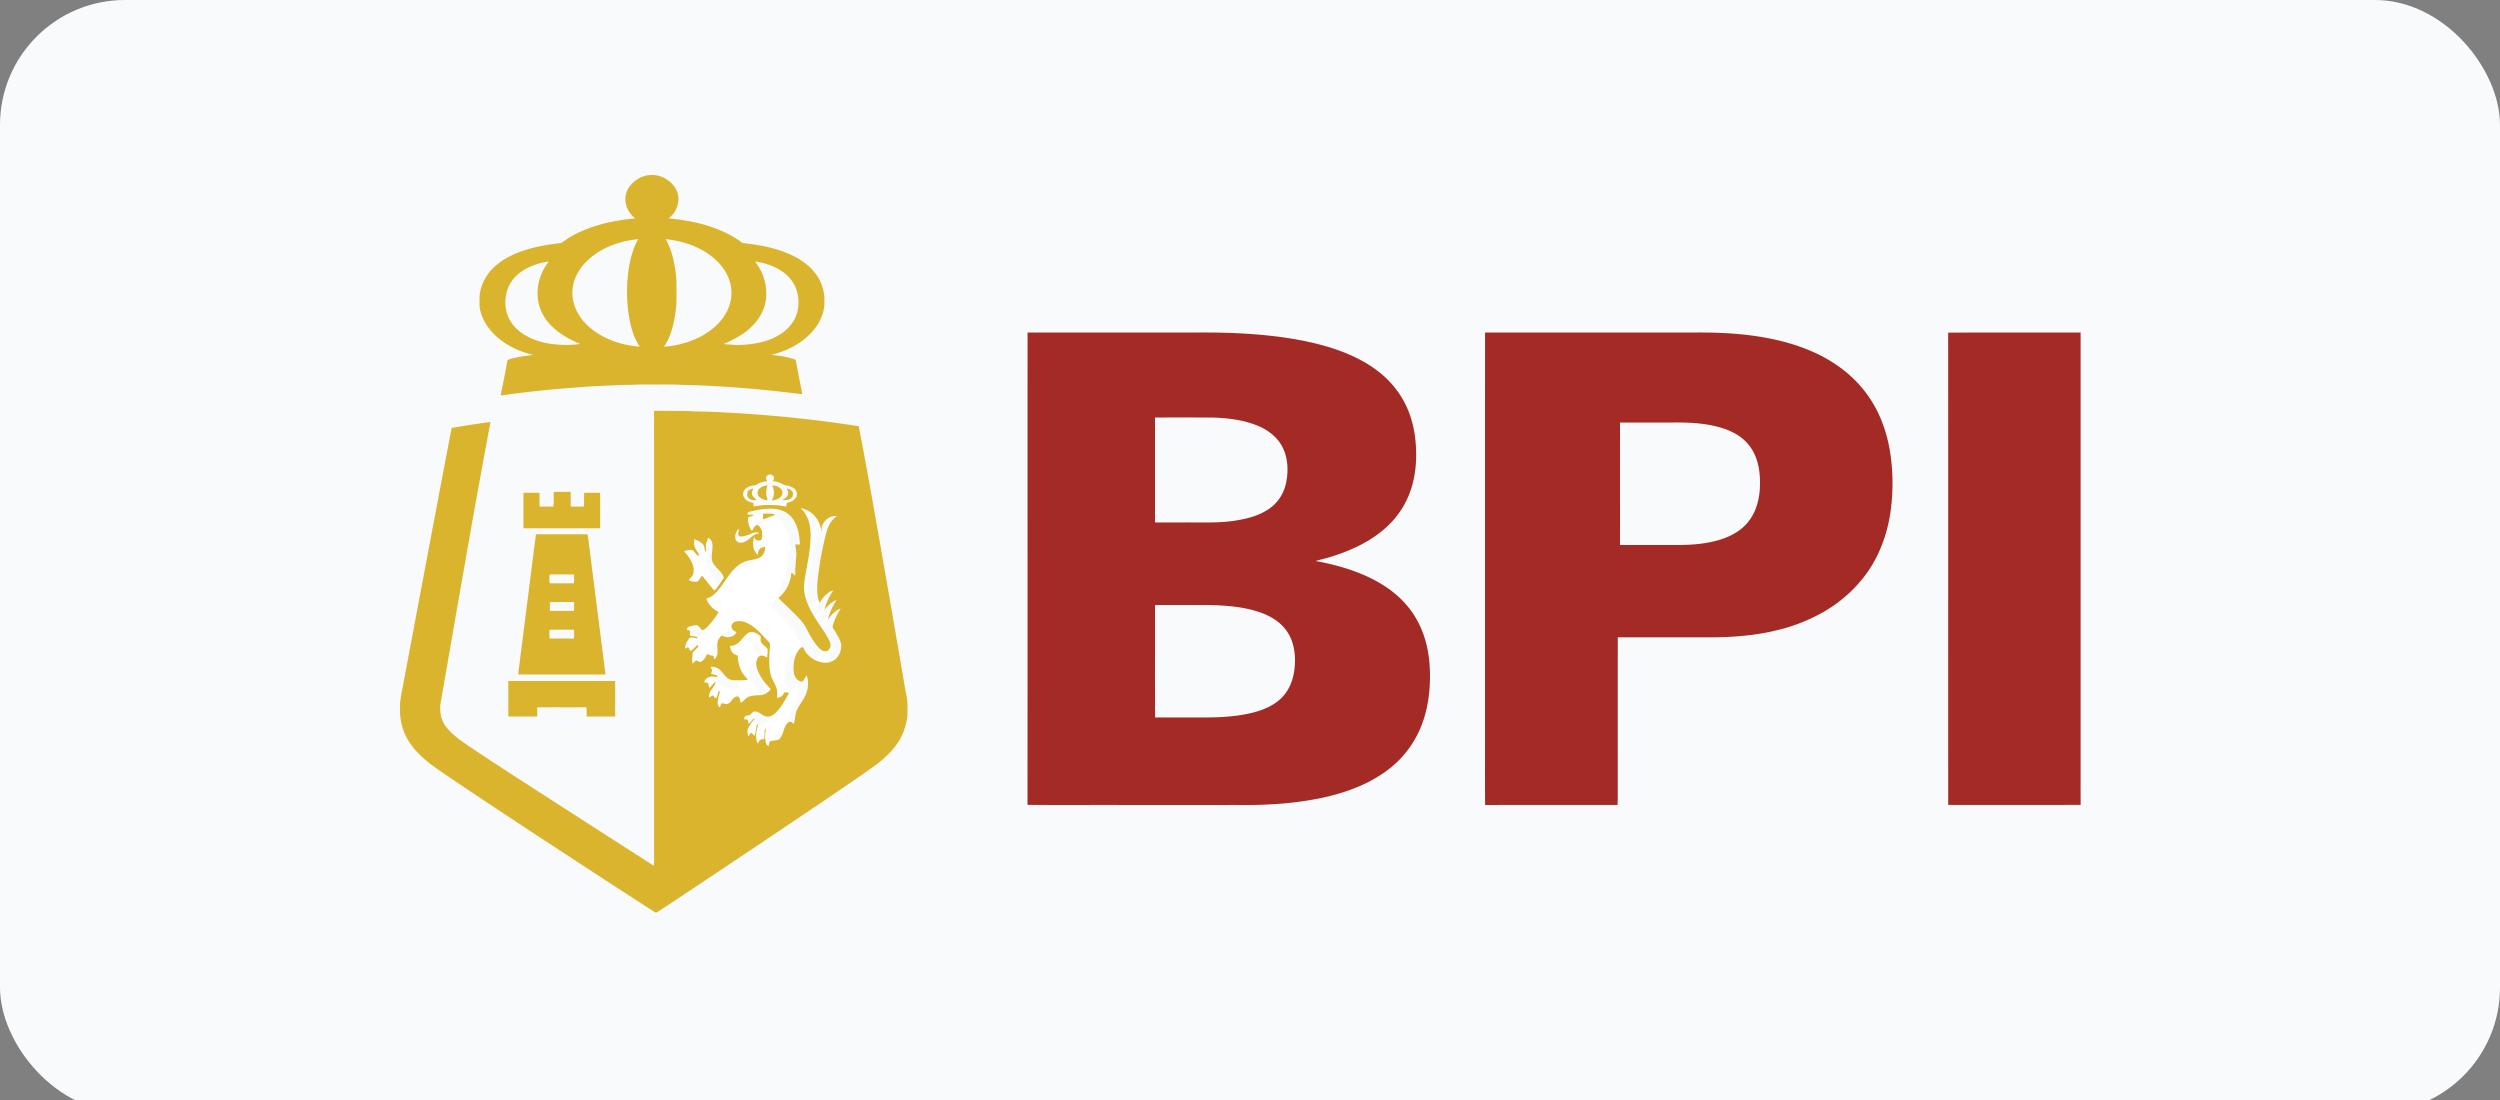
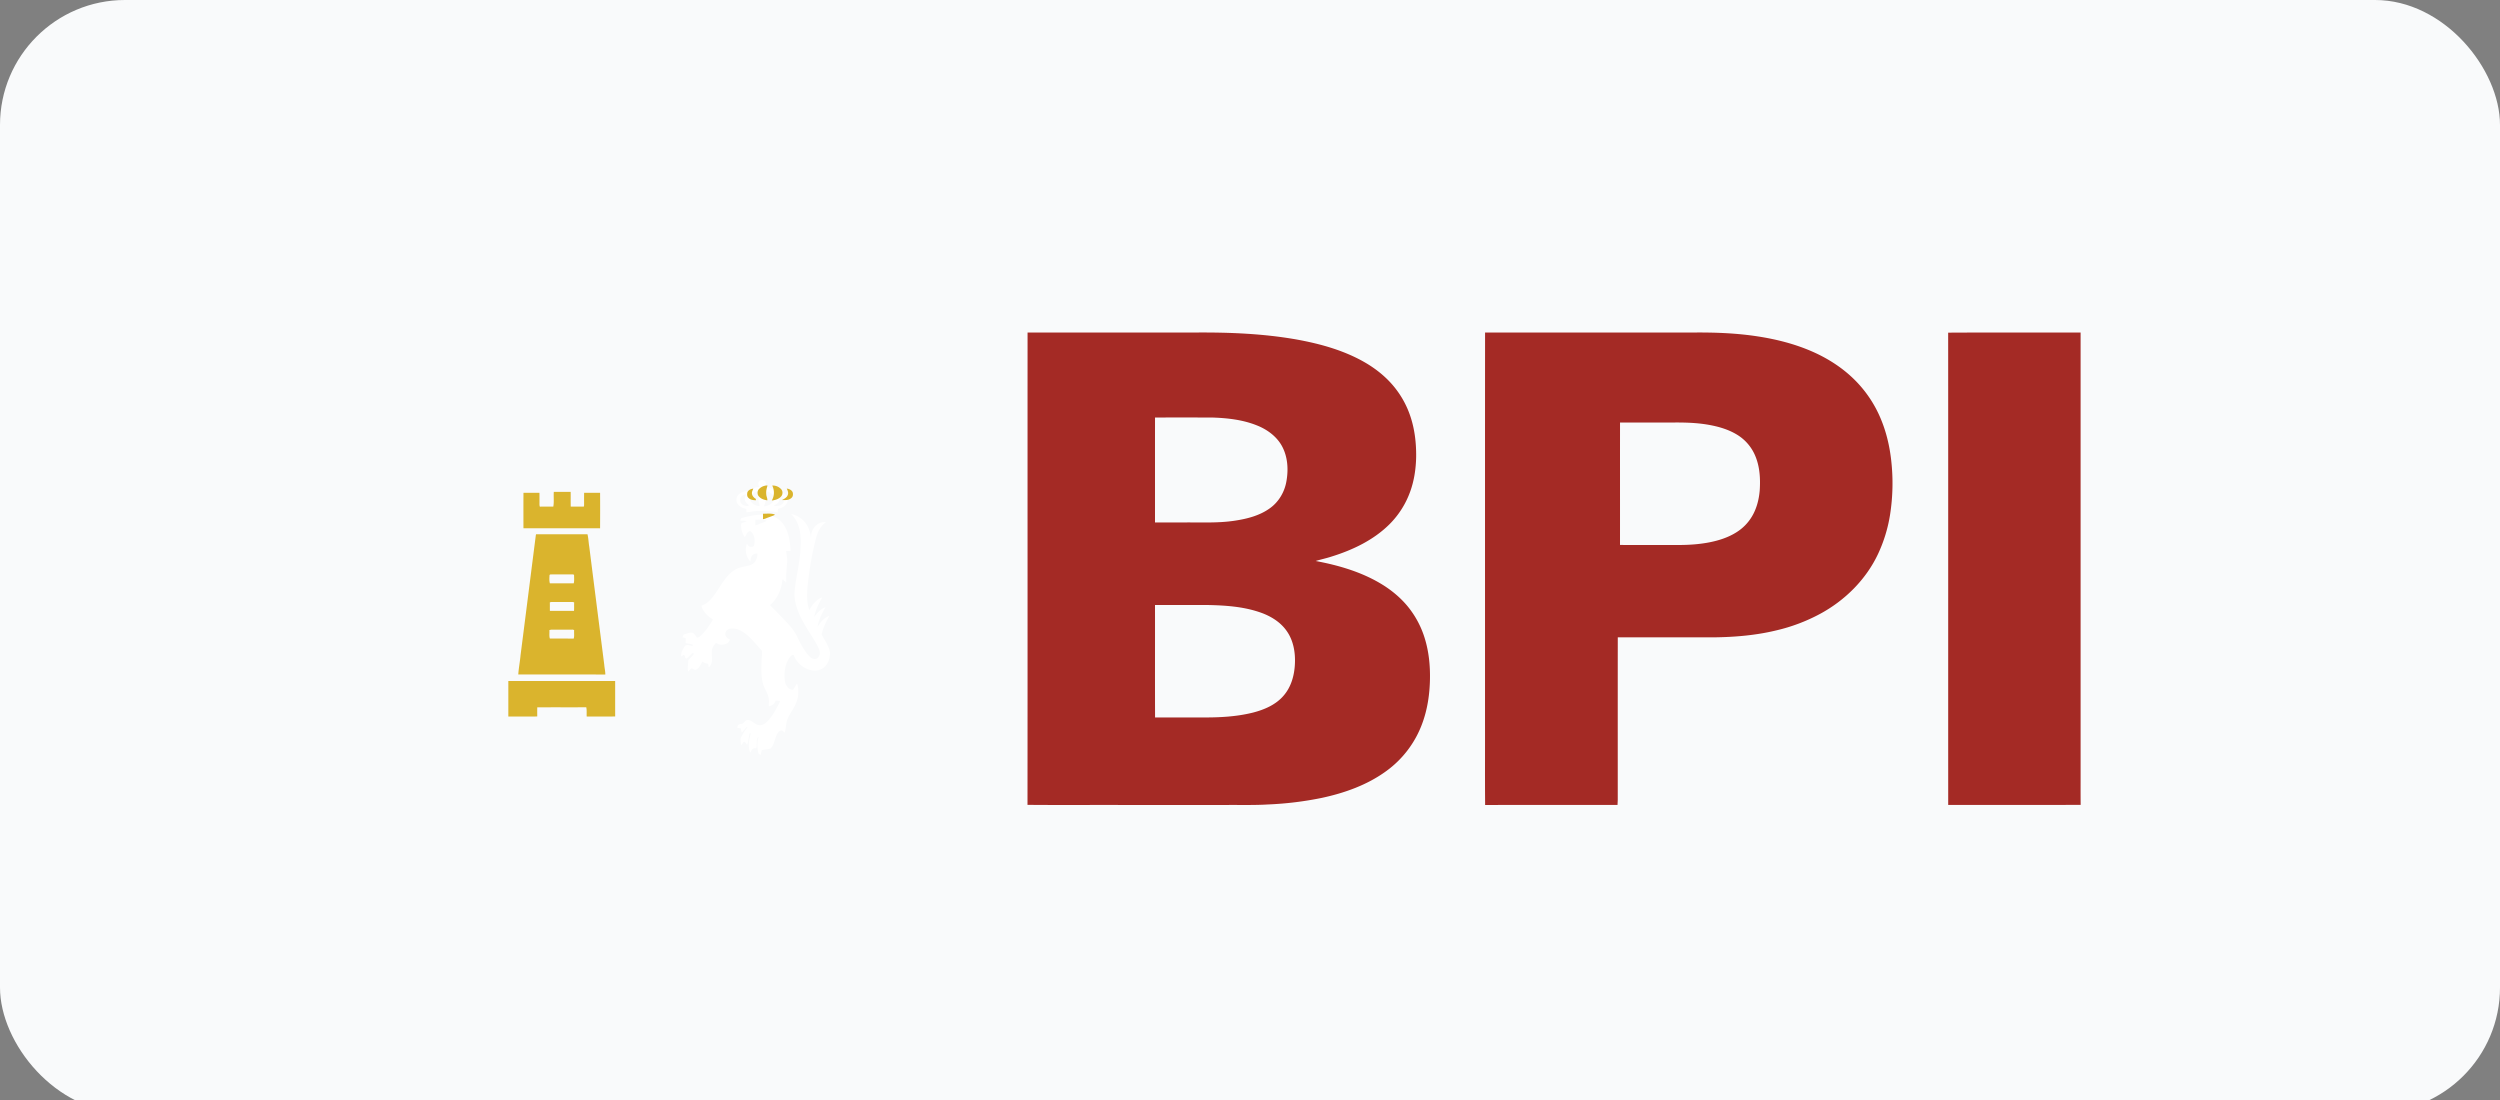
<svg xmlns="http://www.w3.org/2000/svg" xmlns:xlink="http://www.w3.org/1999/xlink" viewBox="0 0 200 88">
  <rect x="0" y="0" width="200" height="88" fill="#808080" stroke="none" />
  <defs>
    <rect id="a" x="0" y="0" width="200" height="89" rx="10" />
  </defs>
  <g fill="none" fill-rule="evenodd">
    <mask id="b" fill="#fff">
      <use xlink:href="#a" />
    </mask>
    <use fill="#f9fafb" xlink:href="#a" />
    <g fill-rule="nonzero" mask="url(#b)">
      <g fill="#FFF">
        <path d="M60.776 38.471c.156-.151.427-.042.489.154.03.118-.028.228-.094.32.26.03.522.094.75.234.064.036.124.09.2.093.235.028.473.097.665.243a.589.589 0 01.198.67c-.108.27-.377.436-.644.492-.154.016-.108.213-.13.326-.59-.134-1.2-.15-1.8-.11-.233.017-.46.081-.693.086a9.403 9.403 0 01-.014-.257c-.133-.062-.284-.07-.408-.154-.2-.114-.387-.321-.379-.572a.59.59 0 01.262-.505c.187-.135.415-.19.638-.22.067-.002.119-.048.174-.08.232-.157.511-.206.78-.25-.133-.12-.153-.365.006-.47m-.698 1.168c-.095.17-.086.414.052.558.16.185.398.271.631.297.013-.173-.085-.328-.083-.5-.028-.241.036-.474.096-.703a.865.865 0 00-.696.348m1.057-.341c.177.377.172.849-.036 1.212.298-.03.638-.15.786-.442.057-.159.039-.359-.08-.485a.828.828 0 00-.67-.285m-1.9.56c-.028.148-.033.33.086.44.142.159.362.182.559.194l.008-.108c-.15-.097-.289-.245-.302-.436-.016-.145.058-.274.105-.404-.182.027-.393.118-.456.313m3.01-.313c.07.164.147.348.074.527-.073.204-.271.3-.44.403.243.01.521.023.71-.164.131-.103.147-.292.111-.446-.065-.197-.269-.296-.455-.32zm1.045 1.579c.63.111 1.187.588 1.421 1.205.081.215.153.44.156.675l.024-.004c-.061-.658.538-1.33 1.184-1.22-.414.28-.657.758-.787 1.242a25.197 25.197 0 00-.62 3.351c-.098.808-.197 1.656.079 2.44.205-.403.504-.761.897-.975.044-.024.094-.028.143-.037a5.055 5.055 0 00-.661 1.56c.25-.315.523-.657.913-.781-.154.288-.328.569-.438.88-.078.225-.177.45-.192.691.216-.384.536-.737.947-.888-.265.472-.515.967-.624 1.504.167.315.371.611.514.94.105.234.196.498.134.758-.01.25-.112.485-.242.692a1.14 1.14 0 01-1.063.487c-.693-.064-1.34-.567-1.581-1.248-.141-.026-.247.103-.325.207-.388.544-.46 1.26-.374 1.914.058.327.3.68.652.664.117-.16.204-.342.316-.506.115.295.107.625.089.938-.048.413-.215.8-.43 1.146-.207.358-.463.71-.515 1.135-.045.243-.048.496-.139.728-.087-.092-.182-.225-.325-.172-.173.067-.27.251-.339.419-.13.297-.173.637-.367.903-.046.056-.093.13-.172.134-.208.038-.418.065-.625.11-.027.128-.06.257-.093.385l-.161-.111c-.107-.412-.143-.86-.019-1.272l.013-.09c-.053.079-.11.159-.132.254-.013.128-.003.258-.003.388l-.039-.006c.07.072.005.193.011.284-.096.007-.202-.011-.284.052-.114.054-.127.194-.18.298-.04-.042-.087-.082-.093-.144-.106-.416-.05-.855.073-1.26a.916.916 0 00.015-.156l-.08.045c-.083.292-.075.607-.19.89-.123-.055-.14-.287-.307-.21-.05.076-.091.159-.138.238-.073-.026-.054-.115-.068-.175-.012-.162-.053-.343.042-.487.128-.22.242-.453.408-.646a.542.542 0 00.088-.142c-.135.024-.193.173-.285.262-.061.053-.097.166-.179.178-.04-.098-.052-.205-.068-.308-.086-.039-.182-.038-.274-.04-.03-.118.042-.24.14-.296.114-.034.253-.013.34-.112.102-.089.182-.245.334-.236.266.005.455.221.678.34a.62.62 0 00.601 0c.214-.112.38-.297.528-.49.287-.367.505-.785.723-1.2a.89.89 0 00.063-.17c-.113-.02-.229-.023-.343-.029-.054.104-.108.212-.194.292-.097.097-.235.12-.357.165-.015-.2.025-.402-.01-.602-.048-.428-.336-.766-.449-1.172-.169-.57-.145-1.176-.13-1.765-.004-.306.073-.615.027-.917-.564-.593-1.054-1.317-1.815-1.655a1.23 1.23 0 00-.78-.084.435.435 0 00-.321.335c-.06.245.163.443.364.516-.044.133-.137.28-.276.325a.862.862 0 01-.582.067c-.09-.032-.173-.081-.26-.12-.145.163-.286.347-.323.571-.032.264.007.529.008.793a.819.819 0 01-.23.566l-.041-.007c-.015-.086-.025-.172-.04-.257a.995.995 0 01-.458-.168c-.151.246-.273.58-.572.659-.104-.015-.182-.091-.277-.125-.117.048-.189.177-.291.254-.074-.278.005-.56.004-.841-.007-.048.028-.081.054-.114.126-.144.264-.277.385-.425-.005-.05-.03-.136-.093-.102-.148.135-.28.29-.432.421-.047.065-.107-.007-.152-.03-.01-.091-.037-.234-.15-.228-.06.038-.111.09-.177.116-.034-.299.13-.57.282-.808.051-.093.16-.096.25-.114.13.032.261.065.395.084a9.72 9.72 0 01-.004-.108c-.185-.068-.381-.075-.569-.125.007-.128.018-.257.011-.385-.078-.044-.17-.05-.253-.081.026-.076.056-.15.09-.22.226-.055.45-.168.686-.144.177.062.27.251.383.395.108-.002.2-.064.277-.136.322-.291.573-.654.818-1.013.061-.104.152-.2.16-.327a2.047 2.047 0 01-.739-.69c-.072-.123-.15-.25-.161-.397.41-.116.723-.447.976-.786.382-.507.677-1.082 1.097-1.56.278-.323.632-.594 1.041-.705.312-.095.65-.103.943-.261.289-.164.422-.526.42-.853-.158-.005-.336.033-.434.175-.105.13-.104.307-.127.466-.371-.358-.454-.97-.278-1.449.043.106.099.214.212.252.125.046.337.038.366-.133.066-.329.055-.716-.174-.978-.056-.065-.14-.168-.232-.105-.189.084-.222.313-.345.458-.212-.278-.302-.637-.298-.987.004-.053.017-.12.071-.14.123-.054.255-.084.377-.14-.156-.074-.342-.016-.508-.058.025-.078.028-.194.126-.208.656-.171 1.336-.322 2.016-.24.499.056.988.305 1.29.73.444.61.552 1.402.59 2.146-.12.005-.238.005-.358.001.039.35.132.7.066 1.055-.02.431-.08.86-.055 1.293-.01.057.04.17-.052.165a4.874 4.874 0 00-.068-.062l.08-.016c.018-.247.002-.498.003-.746-.014.24.011.481-.01.72-.107.056-.162-.08-.227-.137-.064.067-.042.166-.06.25-.103.685-.427 1.346-.943 1.794-.02.048.027.076.054.107.29.283.572.574.853.866.483.508 1.01 1.01 1.29 1.679.232.47.482.937.814 1.34.147.161.324.361.56.332.188.022.305-.168.37-.323.072-.274-.076-.53-.19-.766-.342-.643-.778-1.228-1.12-1.871-.373-.664-.67-1.398-.7-2.174.017-.558.122-1.108.214-1.657a23.16 23.16 0 00.26-1.745c0-.387.07-.773.014-1.16-.015-.695-.25-1.415-.753-1.894m-2.86.457c0 .147 0 .294-.002.442a.774.774 0 00.227-.066c.219-.099.451-.164.665-.274.013-.068-.068-.06-.106-.078-.259-.053-.524-.024-.785-.024z" />
-         <path d="M58.355 43.165c.052-.142.124-.3.271-.355-.056.165-.122.343-.066.52.076.11.218.096.331.084.278-.053.535-.179.797-.284a.6.6 0 01.484.022 1.071 1.071 0 00-.434.16c-.265.175-.465.453-.767.566-.177.068-.406.074-.546-.076-.15-.172-.143-.431-.07-.637zm-2.143.358c.16.055.268.213.332.368.112.48-.089.968-.01 1.452.124.58.76.836.897 1.41-.011.075-.067.133-.103.197-.194.296-.356.627-.625.86-.305-.385-.584-.792-.895-1.172a2.739 2.739 0 01-.058-.007c-.11.125-.173.287-.28.416-.068.052-.162.037-.243.039-.16-.016-.359-.01-.462-.165.205-.176.383-.424.373-.714.032-.448-.209-.843-.438-1.2-.081-.143-.194-.26-.3-.383.217-.072.465-.175.688-.072.125.14.238.292.357.438l.08-.003a14.195 14.195 0 00-.01-.191c-.102-.123-.162-.275-.248-.409-.145-.22-.058-.496-.105-.741.253.064.49.207.672.4.166.177.087.47.26.641a3.34 3.34 0 00-.035-.546c.002-.218.165-.395.153-.618zm3.223 7.657c.306-.07.588.133.815.322-.024.14-.031.282-.02.423.01-.127.006-.254.02-.38.037.14-.027.292.033.43.108.247.377.36.501.59.005.225-.019.45-.043.672-.16-.104-.364-.23-.552-.126-.164.067-.208.263-.26.419-.062.37.077.736.23 1.063.225.44.517.846.866 1.187-.186.257-.453.48-.773.498-.346.012-.71.012-1.024.183-.18.127-.293.343-.506.426-.025-.093-.034-.188-.05-.281-.028-.09-.094-.16-.15-.232-.2.007-.368.143-.472.313-.113.178-.312.368-.533.294a.538.538 0 00-.28-.027c-.034.108-.065.215-.098.324-.194-.151-.196-.435-.143-.658.028-.224.116-.435.138-.66h-.097c-.064.2-.076.425-.204.596a3.934 3.934 0 01-.241-.266c-.095.054-.179.133-.287.158-.022-.28.128-.527.28-.743.11-.16.217-.334.223-.537-.172.162-.306.361-.47.532a1.233 1.233 0 00-.147-.436l-.265-.012c.049-.157.14-.31.285-.387.22-.126.485-.1.721-.044v-.14a11.014 11.014 0 01-.47-.14c.026-.107.09-.211.07-.326-.031-.081-.08-.153-.12-.229a.854.854 0 01.696.211c.267.243.424.611.75.783.183.105.396.094.597.095.254-.002.51.005.762-.033.061-.064-.039-.136-.072-.187-.381-.42-.6-.987-.628-1.562a2.07 2.07 0 00-.03-.239.637.637 0 01-.368-.196c-.13-.159-.19-.368-.212-.572.352.017.655-.218.866-.488.194-.23.37-.515.662-.618z" />
      </g>
      <g fill="#DAB42D">
-         <path d="M51.777 14.028c.414-.06.85-.03 1.23.15.61.264 1.122.798 1.246 1.452a1.917 1.917 0 01-.43 1.518c-.097.12-.22.214-.33.322 1.906.18 3.843.616 5.463 1.657.165.095.302.232.473.316 1.555.171 3.143.478 4.498 1.283.615.375 1.168.87 1.533 1.488.347.58.521 1.257.49 1.929.024.516-.12 1.028-.356 1.486-.33.662-.852 1.217-1.45 1.656a6.627 6.627 0 01-1.883.942c-.173.061-.355.095-.523.17.645.065 1.3.146 1.904.384.048.126.06.262.087.393.15.789.298 1.578.457 2.364-3.214-.403-6.447-.687-9.688-.748-.751-.047-1.506-.025-2.26-.03-.558.004-1.118-.013-1.675.029-1.2.005-2.395.087-3.592.14-.907.075-1.815.132-2.72.22-1.34.128-2.68.274-4.013.466-.064.007-.128.005-.192.005.215-.934.376-1.88.562-2.82.222-.106.477-.141.716-.201.44-.1.89-.14 1.334-.21-.933-.213-1.832-.605-2.591-1.182-.767-.585-1.4-1.386-1.634-2.323-.103-.36-.066-.737-.07-1.106.044-.853.438-1.676 1.044-2.286.787-.805 1.856-1.279 2.934-1.585.83-.236 1.684-.372 2.54-.463.083-.036.15-.098.223-.148 1.084-.768 2.363-1.228 3.66-1.519a17.877 17.877 0 012.051-.305c-.334-.277-.612-.635-.713-1.059a1.695 1.695 0 01.186-1.38 2.305 2.305 0 011.49-1.005m-4.175 6.31c-.679.485-1.27 1.121-1.574 1.897-.16.37-.224.771-.243 1.17.001.917.412 1.806 1.054 2.464.626.67 1.45 1.132 2.313 1.448a7.862 7.862 0 002.027.414c-.608-.905-.82-1.997-.949-3.055a13.306 13.306 0 01-.032-2.29c.093-1.117.295-2.258.853-3.25-1.225.114-2.44.502-3.45 1.202m5.655-1.202c.466.82.674 1.75.794 2.673.02.26.07.519.064.782-.003.626.016 1.254-.015 1.88-.064.512-.122 1.027-.253 1.527-.15.607-.36 1.21-.72 1.73.622-.022 1.234-.164 1.826-.346.86-.276 1.676-.712 2.331-1.327.517-.485.925-1.094 1.114-1.773a3.074 3.074 0 00.024-1.609c-.2-.823-.73-1.54-1.384-2.08-1.058-.866-2.42-1.328-3.78-1.457m-10.922 2.235c-.677.312-1.29.813-1.612 1.486a3.104 3.104 0 00-.227 1.978c.14.664.538 1.26 1.076 1.682.712.562 1.605.857 2.5.993.776.102 1.57.125 2.346.004a8.392 8.392 0 01-1.43-.738c-.785-.511-1.465-1.226-1.778-2.108-.452-1.256-.134-2.708.696-3.744a5.166 5.166 0 00-1.57.447m18.066-.449c.571.73.91 1.644.898 2.567.013.737-.242 1.468-.675 2.068-.223.323-.514.59-.8.857-.579.457-1.236.81-1.92 1.094.223.071.46.036.69.073.515.043 1.031-.002 1.543-.058.761-.12 1.525-.316 2.184-.72.642-.383 1.18-.966 1.41-1.675.179-.563.2-1.176.04-1.747-.159-.65-.576-1.223-1.125-1.614-.656-.467-1.444-.745-2.245-.845zm-8.089 11.95c.237-.003.508-.009.76-.006.837.018 1.675-.01 2.51.045 1.814.03 3.625.147 5.433.284 2.57.208 5.136.502 7.684.904.85 4.42 1.608 8.856 2.385 13.288.433 2.523.87 5.044 1.3 7.568.09.517.225 1.032.213 1.561-.004.272.008.545-.014.818-.104.76-.36 1.508-.802 2.145-.475.682-1.096 1.252-1.765 1.75-1.207.874-2.448 1.703-3.68 2.544a1796.27 1796.27 0 01-12.104 8.108c-.55.365-1.1.732-1.654 1.091-.124.082-.244-.037-.344-.097-2.87-1.847-5.729-3.714-8.584-5.582-2.68-1.766-5.368-3.523-8.02-5.329-.598-.417-1.213-.818-1.753-1.31-.48-.425-.913-.906-1.24-1.455a4.643 4.643 0 01-.634-2.522c-.03-.639.132-1.262.244-1.886 1.288-6.852 2.574-13.703 3.882-20.551.15-.047.307-.057.462-.082.871-.153 1.747-.276 2.623-.401l.017-.004-.019.136a892.361 892.361 0 00-1.953 10.801c-.678 3.846-1.34 7.694-2.011 11.54-.103.668.017 1.397.454 1.936.51.656 1.218 1.121 1.901 1.587.79.536 1.59 1.058 2.388 1.58 2.723 1.774 5.46 3.527 8.193 5.285 1.372.875 2.735 1.764 4.111 2.634.012-.071.026-.143.03-.214V34.785c-.008-.632.016-1.264-.013-1.895v-.018m9.09 5.155c-.167.104-.147.346-.007.465-.282.043-.574.09-.818.245-.057.033-.112.078-.182.08-.233.029-.473.084-.67.217-.165.11-.287.298-.273.499-.009.248.188.452.397.565.13.082.288.091.428.152.003.084.008.168.014.253.244-.004.482-.068.726-.085.63-.039 1.268-.023 1.887.11.023-.112-.025-.307.137-.322.28-.055.561-.22.674-.487.1-.234-.002-.515-.207-.661a1.466 1.466 0 00-.696-.24c-.08-.003-.144-.056-.21-.091-.24-.14-.514-.202-.787-.233.07-.09.13-.198.098-.315-.064-.194-.348-.302-.512-.152m2.635 2.62c.528.471.773 1.183.79 1.87.059.382-.016.763-.015 1.145-.06.578-.165 1.15-.272 1.723-.097.542-.207 1.085-.224 1.637.031.766.341 1.49.732 2.146.36.635.816 1.213 1.175 1.848.12.233.274.486.2.756-.07.153-.192.34-.389.32-.248.028-.432-.17-.587-.329-.348-.398-.61-.859-.854-1.323-.292-.66-.845-1.156-1.351-1.658a42.554 42.554 0 00-.895-.855c-.027-.031-.077-.059-.056-.106.54-.442.88-1.095.989-1.772.018-.082-.005-.18.063-.246.067.057.125.19.237.134.022-.235-.004-.473.01-.71 0 .245.016.492-.002.737a6.01 6.01 0 00-.084.016l.07.061c.098.004.046-.107.056-.163-.027-.427.036-.851.057-1.277.07-.35-.028-.697-.069-1.042.125.004.25.004.376 0-.04-.736-.154-1.517-.62-2.12-.316-.42-.829-.666-1.351-.722-.713-.08-1.425.07-2.113.238-.103.014-.106.129-.133.205.174.042.37-.015.533.057-.128.056-.266.086-.395.14-.057.018-.07.085-.075.137-.004.346.091.7.313.975.128-.143.164-.37.361-.452.097-.063.185.039.244.104.24.258.251.64.182.965-.03.17-.252.177-.384.131-.118-.037-.177-.144-.221-.248-.185.472-.099 1.077.29 1.43.024-.157.023-.33.133-.46.103-.14.29-.178.456-.173.002.324-.138.68-.44.843-.307.156-.662.163-.989.258-.429.11-.8.376-1.092.696-.44.471-.748 1.04-1.15 1.54-.264.336-.593.662-1.022.776.012.146.093.272.169.393.19.29.467.517.773.68-.007.127-.102.22-.166.324-.258.355-.52.713-.858 1a.459.459 0 01-.29.134c-.118-.141-.216-.328-.401-.39-.248-.023-.482.089-.72.142-.035.07-.066.143-.094.218.087.03.184.036.265.08.008.127-.004.254-.011.38.196.05.403.057.596.124l.004.106a4.459 4.459 0 01-.414-.083c-.094.018-.208.02-.261.113-.161.234-.332.503-.296.797.069-.026.122-.076.184-.114.12-.005.148.135.158.225.048.023.11.094.16.03.159-.13.297-.282.452-.416.067-.033.093.052.098.1-.127.147-.272.279-.404.421-.027.032-.064.065-.056.112 0 .278-.081.557-.005.83.107-.075.183-.203.306-.25.099.034.181.108.29.123.314-.078.441-.408.6-.65.142.098.31.142.48.165.015.084.026.17.041.254l.043.007a.785.785 0 00.242-.56c-.002-.26-.042-.521-.009-.782.039-.221.186-.402.338-.563.091.038.178.087.273.118.203.051.42.017.61-.066.146-.045.243-.19.29-.322-.211-.072-.444-.267-.382-.51a.443.443 0 01.337-.33c.272-.058.563-.026.818.084.797.333 1.31 1.048 1.902 1.634.047.298-.033.603-.03.905-.015.582-.04 1.18.138 1.743.118.402.42.735.47 1.158.037.197-.005.396.01.594.129-.044.274-.067.374-.162.09-.08.147-.186.204-.289.12.006.24.008.36.029a.847.847 0 01-.067.168c-.228.409-.456.822-.757 1.185-.154.19-.33.372-.553.483a.684.684 0 01-.63 0c-.234-.117-.433-.33-.711-.335-.16-.01-.243.145-.35.233-.092.097-.237.077-.356.11-.103.055-.178.176-.147.293.096.002.196 0 .287.039.017.101.03.207.071.304.086-.012.123-.123.188-.176.096-.087.157-.235.298-.259a.53.53 0 01-.092.141c-.174.19-.294.42-.428.638-.1.142-.056.321-.043.48.014.06-.006.148.071.173.049-.078.092-.16.144-.235.175-.076.193.153.323.208.12-.28.112-.591.198-.88l.084-.043a.98.98 0 01-.016.154c-.128.4-.188.833-.076 1.244.007.061.056.1.098.142.055-.102.068-.241.188-.295.086-.061.197-.043.298-.05-.007-.09.06-.21-.012-.28l.041.005c0-.128-.01-.257.003-.383.023-.094.083-.173.138-.25l-.013.088c-.13.406-.092.85.02 1.256l.169.11c.035-.127.069-.254.097-.381.217-.044.437-.07.656-.108.082-.005.131-.077.179-.133.204-.262.249-.598.386-.892.071-.165.173-.347.354-.413.15-.053.25.079.341.17.096-.23.099-.48.146-.72.055-.42.323-.766.539-1.12.226-.342.401-.724.451-1.132.02-.309.027-.634-.093-.926-.117.162-.208.34-.33.5-.37.015-.624-.333-.685-.656-.09-.646-.014-1.353.392-1.89.083-.103.193-.23.341-.204.253.671.93 1.169 1.658 1.231.422.042.87-.133 1.113-.48.137-.204.243-.437.254-.684.065-.257-.03-.517-.14-.748-.15-.325-.364-.617-.54-.928.115-.53.377-1.02.655-1.485-.431.149-.766.497-.993.877.016-.238.12-.461.202-.682.115-.309.297-.586.459-.87-.409.122-.695.46-.958.77a4.843 4.843 0 01.694-1.54c-.051.01-.105.013-.15.037-.412.211-.726.565-.941.962-.289-.773-.185-1.611-.082-2.408a23.73 23.73 0 01.65-3.31c.136-.478.39-.949.825-1.226-.678-.109-1.306.555-1.241 1.205l-.025.003c-.004-.23-.079-.453-.164-.666a1.989 1.989 0 00-1.49-1.19m-5.172 2.017c-.077.203-.084.458.072.628.148.149.387.143.573.076.317-.112.527-.387.804-.56.136-.09.295-.13.455-.158a.664.664 0 00-.507-.02c-.275.103-.544.227-.835.279-.12.012-.268.025-.347-.083-.06-.174.01-.35.069-.513-.154.055-.23.21-.284.35m-2.246.354c.012.22-.16.395-.161.61.023.179.044.359.036.54-.18-.169-.098-.46-.272-.634a1.51 1.51 0 00-.704-.395c.049.242-.042.516.11.732.09.132.153.283.26.404.004.062.008.125.01.188l-.084.003c-.125-.143-.243-.293-.374-.431-.233-.103-.493 0-.72.07.11.121.228.238.314.378.24.353.493.743.458 1.186.01.286-.175.53-.39.705.108.152.316.147.484.162.084-.002.183.013.255-.038.112-.127.177-.287.294-.41l.06.006c.326.375.618.777.939 1.157.28-.23.45-.556.654-.849.038-.063.096-.12.108-.194-.143-.567-.81-.82-.94-1.393-.083-.477.128-.959.01-1.434-.066-.153-.18-.309-.347-.363m3.378 7.561c-.306.103-.49.383-.694.61-.221.268-.54.5-.907.483.021.2.084.408.222.564a.68.68 0 00.385.194c.015.078.026.157.031.236.03.568.26 1.128.66 1.543.033.05.138.12.074.184-.264.038-.532.031-.798.033-.211-.001-.435.01-.625-.094-.343-.17-.508-.533-.787-.773a.932.932 0 00-.731-.208c.043.074.094.145.127.226.021.113-.047.216-.073.322.163.048.326.096.492.137v.14c-.247-.057-.525-.082-.755.043-.154.076-.248.226-.3.381l.279.013c.078.133.131.278.153.43.172-.168.312-.365.494-.525-.007.2-.12.372-.235.53-.159.214-.317.458-.293.734.114-.025.2-.103.3-.157.08.092.165.179.253.263.134-.169.147-.391.214-.588h.101c-.023.222-.115.43-.144.652-.056.22-.053.5.15.649.034-.107.067-.213.103-.32a.611.611 0 01.294.027c.231.074.44-.115.557-.29.11-.168.285-.302.496-.31.058.072.127.14.158.23.015.092.025.186.051.277.223-.081.341-.295.53-.42.33-.17.711-.17 1.074-.181.336-.018.615-.238.81-.491a4.52 4.52 0 01-.907-1.173c-.16-.323-.307-.684-.24-1.05.053-.153.1-.348.271-.413.197-.103.411.021.579.124.025-.22.05-.441.045-.663-.13-.229-.412-.34-.525-.583-.063-.136.003-.287-.036-.425-.014.124-.01.25-.02.375-.012-.14-.004-.28.02-.417-.237-.187-.532-.387-.853-.319z" />
        <path d="M60.672 39.18a.926.926 0 01.729-.343c-.062.226-.13.456-.1.694-.002.17.1.323.087.494-.245-.026-.494-.11-.662-.293-.145-.142-.154-.383-.054-.551zm1.108-.336a.894.894 0 01.702.282c.125.124.144.321.083.478-.155.289-.51.407-.823.436.218-.358.223-.824.037-1.196zm-1.992.552c.066-.193.287-.282.478-.31-.05.13-.127.256-.11.4.014.188.16.334.316.43l-.008.107c-.207-.012-.437-.035-.586-.192-.125-.109-.12-.288-.09-.435zm3.155-.31c.195.024.408.122.477.317.037.152.021.338-.116.44-.199.184-.49.17-.744.162.176-.102.384-.196.46-.398.077-.177-.005-.358-.077-.52zm-18.637.263c.449.004.898.001 1.347.002.008.391-.004.783.006 1.175.345.006.69-.006 1.036.006a.295.295 0 00.032-.14c0-.322-.004-.644.003-.966.426-.001.85.002 1.277-.002.008.946.006 1.893 0 2.84-2.044-.004-4.087-.002-6.131-.002-.001-.945-.005-1.892.002-2.837.425 0 .851.003 1.277-.002.008.24.003.48.004.72.003.13-.015.264.029.39.359-.013.718-.002 1.077-.007.071-.388.01-.785.04-1.177zm16.734 1.749c.273 0 .551-.03.822.023.04.018.125.01.112.077-.225.108-.468.173-.697.27a.85.85 0 01-.239.065c.003-.145.003-.29.002-.435zm-18.155 1.643c1.372.002 2.743.005 4.114 0 .078.329.086.671.143 1.005.397 3.141.797 6.283 1.197 9.424.02.264.087.525.087.792-2.322-.007-4.643 0-6.964-.003.035-.522.137-1.037.184-1.557.41-3.2.813-6.401 1.222-9.6l.017-.06m1.078 3.262c-.011.219-.034.447.027.662.636 0 1.273-.004 1.909.002.054-.219.027-.447.026-.67a5.272 5.272 0 00-.05-.043 79.266 79.266 0 00-1.871.001l-.04.048m.022 2.19c.007.225 0 .45.006.675h1.928c.02-.224.002-.45.014-.673a.342.342 0 00-.177-.036c-.53.002-1.058.002-1.588 0a.402.402 0 00-.183.034m-.034 2.213c.016.226-.03.458.037.678.636.001 1.272-.002 1.908.002.065-.22.015-.452.035-.677a.32.32 0 00-.177-.039h-1.589c-.073-.002-.144.019-.214.036zm-3.285 4.073c2.849 0 5.697-.004 8.546.002.002.945 0 1.891.001 2.837-.76.006-1.519 0-2.278.004-.014-.247.02-.497-.035-.74-1.306.004-2.612-.002-3.919.003-.006.244-.003.488-.002.733-.77.006-1.542 0-2.313.002.001-.947 0-1.894 0-2.842z" />
      </g>
      <path d="M82.205 26.602H95.66c2.683-.019 5.378.088 8.025.55 1.978.357 3.959.906 5.69 1.95.824.502 1.58 1.127 2.185 1.88a7.43 7.43 0 011.246 2.254c.37 1.069.501 2.207.486 3.332-.02.941-.158 1.886-.482 2.774a7.06 7.06 0 01-1.64 2.587c-1.278 1.276-2.954 2.072-4.665 2.602-.412.135-.836.222-1.25.349 1.928.361 3.855.932 5.513 2.002.796.52 1.519 1.163 2.081 1.93a7.474 7.474 0 011.146 2.303c.316 1.045.424 2.143.402 3.23-.023 1.202-.2 2.41-.62 3.54a8.158 8.158 0 01-2.877 3.802c-1.519 1.11-3.33 1.752-5.16 2.145a26.93 26.93 0 01-4.299.525c-1.065.064-2.132.035-3.198.041h-8.631c-2.47-.006-4.942.013-7.412-.009.011-12.596 0-25.191.005-37.787m10.197 6.8c-.004 2.798 0 5.596-.002 8.395h2.322c1.346-.015 2.7.063 4.037-.138.992-.148 2.006-.402 2.828-.996.706-.501 1.173-1.294 1.322-2.134.177-.958.117-1.998-.365-2.864-.425-.76-1.167-1.301-1.97-1.623-1.146-.466-2.395-.602-3.623-.64-1.516-.002-3.033-.003-4.549 0M92.4 48.4c.005 3-.006 6 .005 8.999 1.245-.008 2.49-.001 3.735-.003 1.376.01 2.767-.054 4.107-.391.905-.234 1.816-.624 2.435-1.346.62-.706.876-1.656.912-2.577.041-.895-.122-1.831-.642-2.58-.511-.747-1.324-1.236-2.172-1.522-1.356-.465-2.804-.553-4.226-.581-1.385.002-2.77 0-4.154.001zm26.405-21.795c5.504-.005 11.008 0 16.513-.002 1.78-.019 3.567.038 5.328.313 1.481.229 2.948.602 4.322 1.203 1.236.541 2.395 1.277 3.357 2.223a9.563 9.563 0 012.123 3.13c.452 1.068.72 2.206.848 3.354a16.242 16.242 0 01-.094 4.369 11.718 11.718 0 01-.95 3.104c-.964 2.063-2.661 3.744-4.666 4.822a14.148 14.148 0 01-3.482 1.31c-1.625.395-3.303.535-4.972.557h-7.71c-.004 4.322-.002 8.644-.002 12.966-.003.147-.013.295-.018.443-3.53 0-7.061-.006-10.592.003-.02-2.17-.003-4.34-.009-6.51.003-10.428-.004-20.856.004-31.285m10.797 7.199c-.004 3.264 0 6.529-.002 9.793 1.457.002 2.915 0 4.372.001.928.013 1.86-.033 2.774-.21.758-.149 1.51-.389 2.166-.804a3.74 3.74 0 001.223-1.232c.394-.64.582-1.388.644-2.13.057-.893.012-1.814-.32-2.656a3.607 3.607 0 00-1.538-1.817c-.67-.399-1.43-.62-2.194-.758-.994-.18-2.008-.2-3.017-.188h-4.108zm26.251-7.192c3.53-.019 7.063-.005 10.595-.008v34.887c.003.965-.006 1.93.005 2.896-3.532.02-7.065.004-10.597.008-.003-12.595.003-25.189-.003-37.783z" fill="#A42A25" />
    </g>
-     <path mask="url(#b)" d="M0 0h200v88H0z" />
  </g>
</svg>